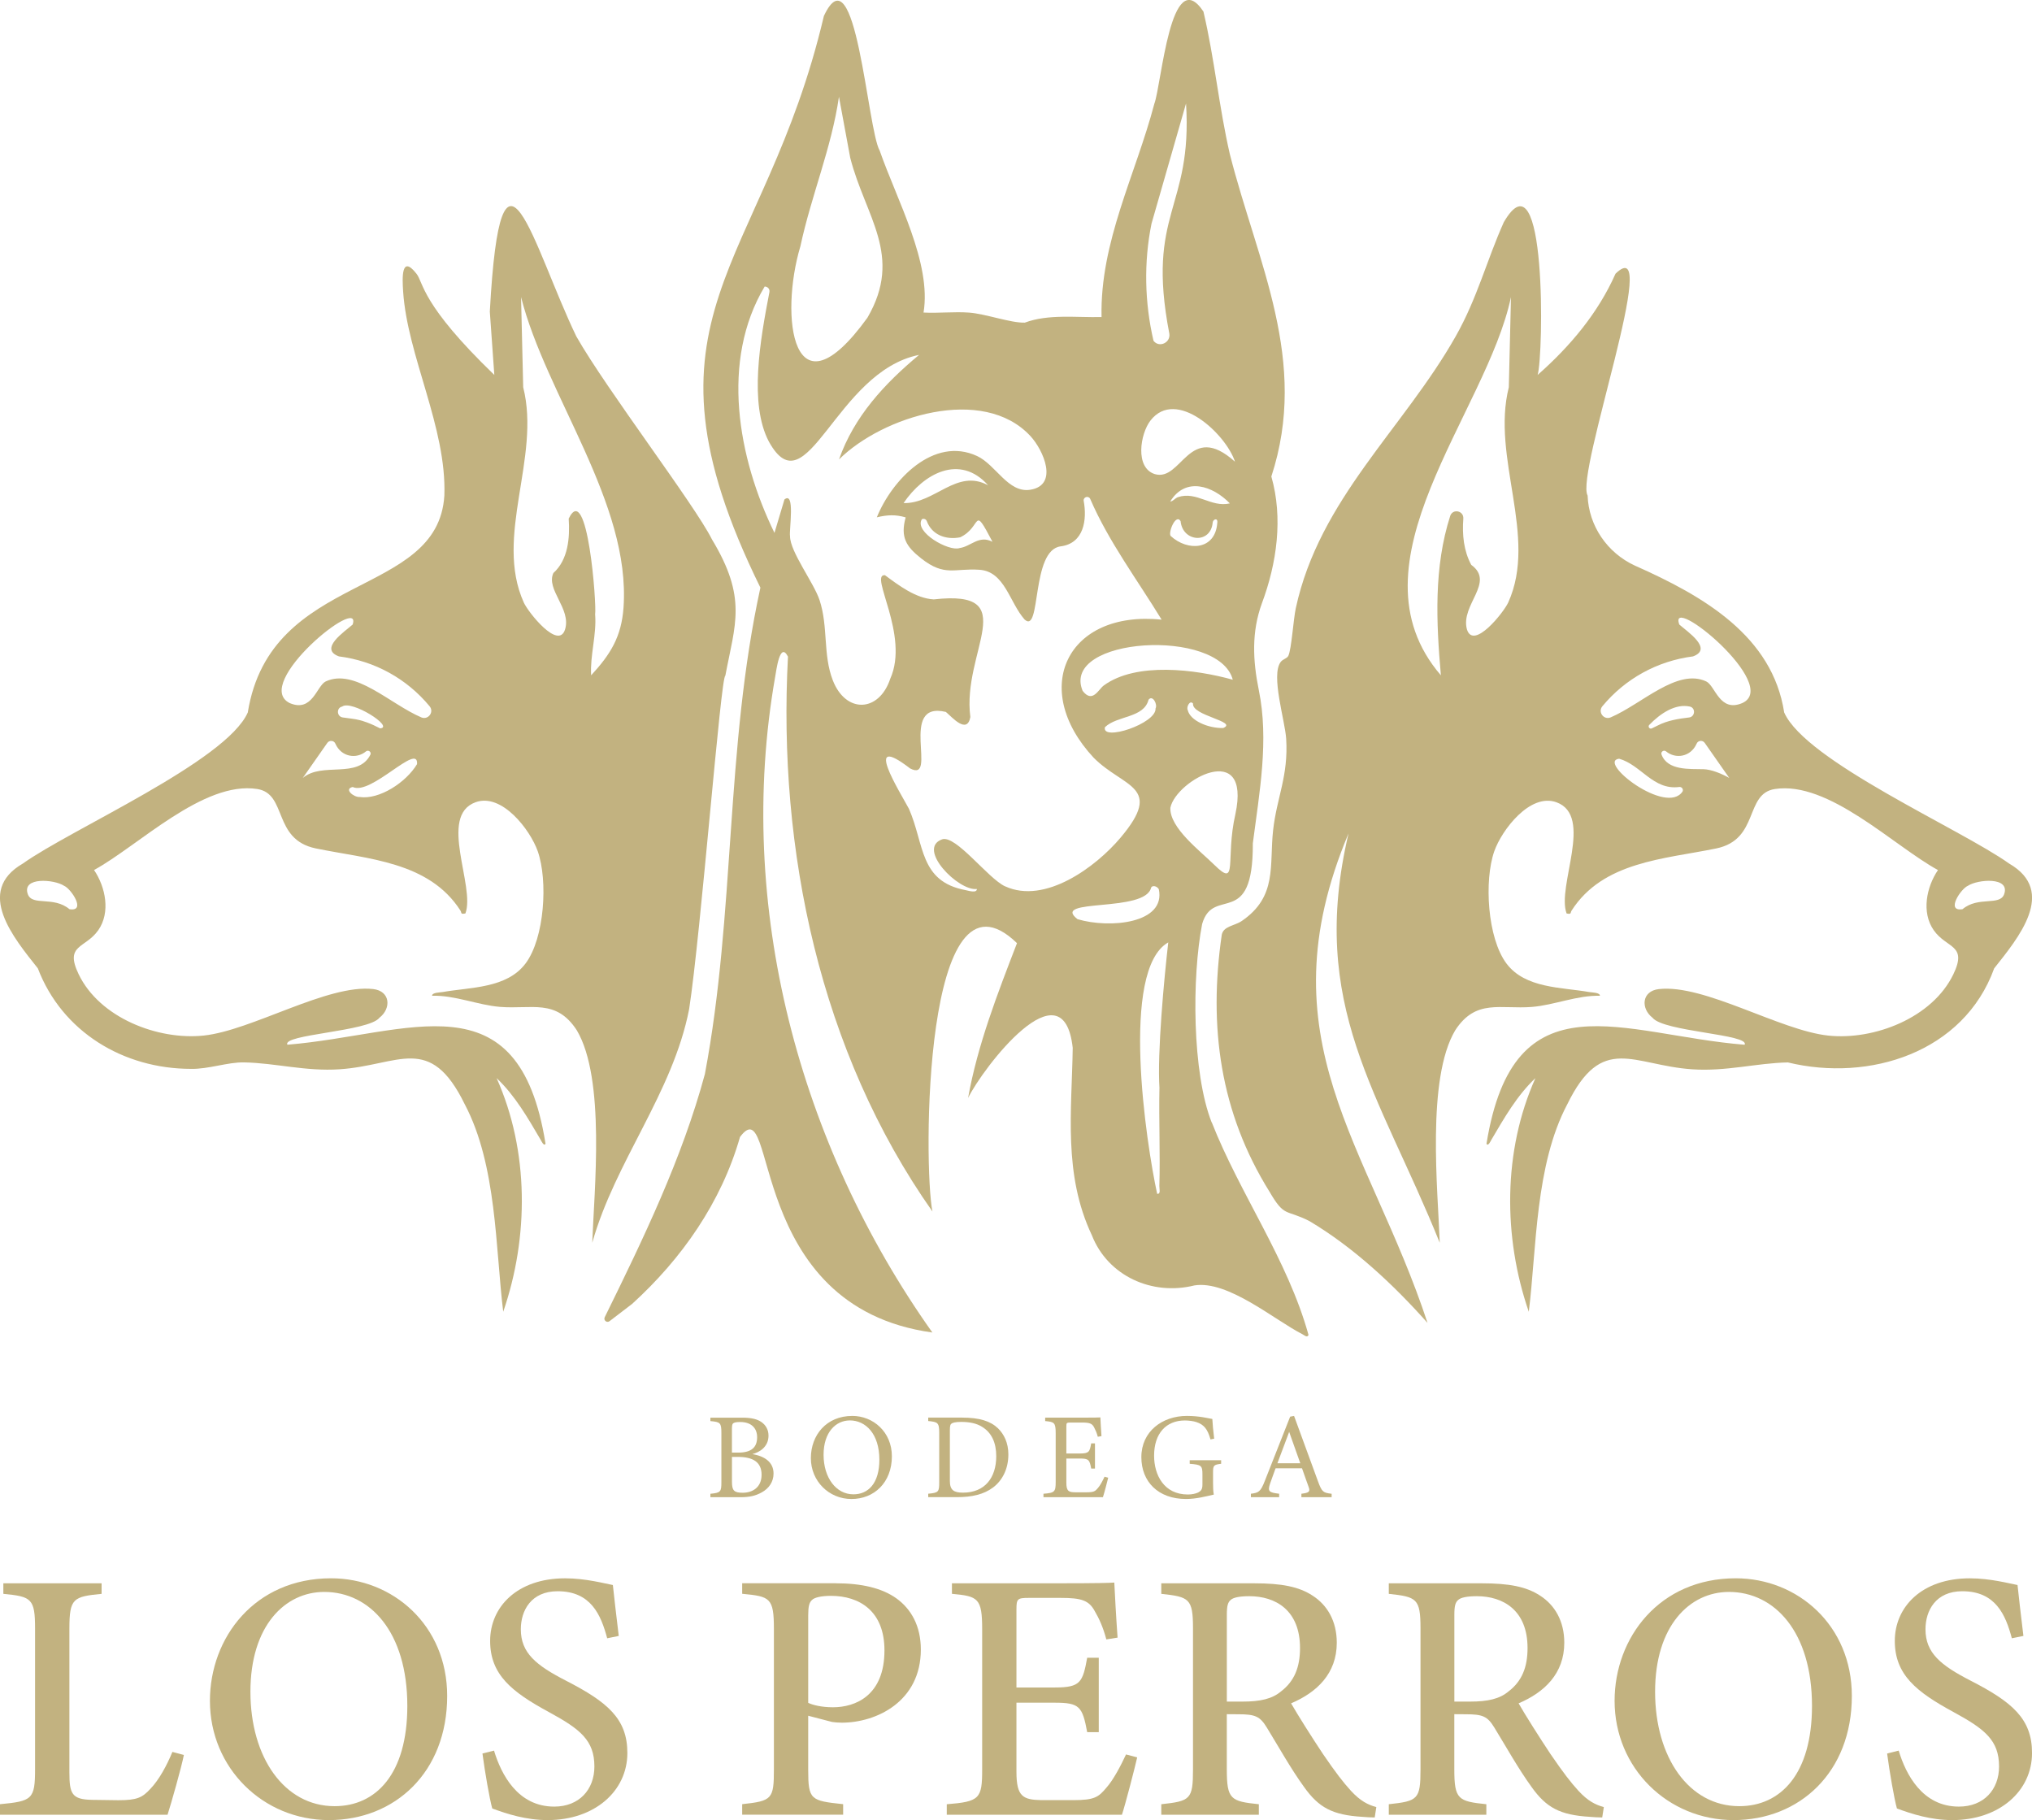
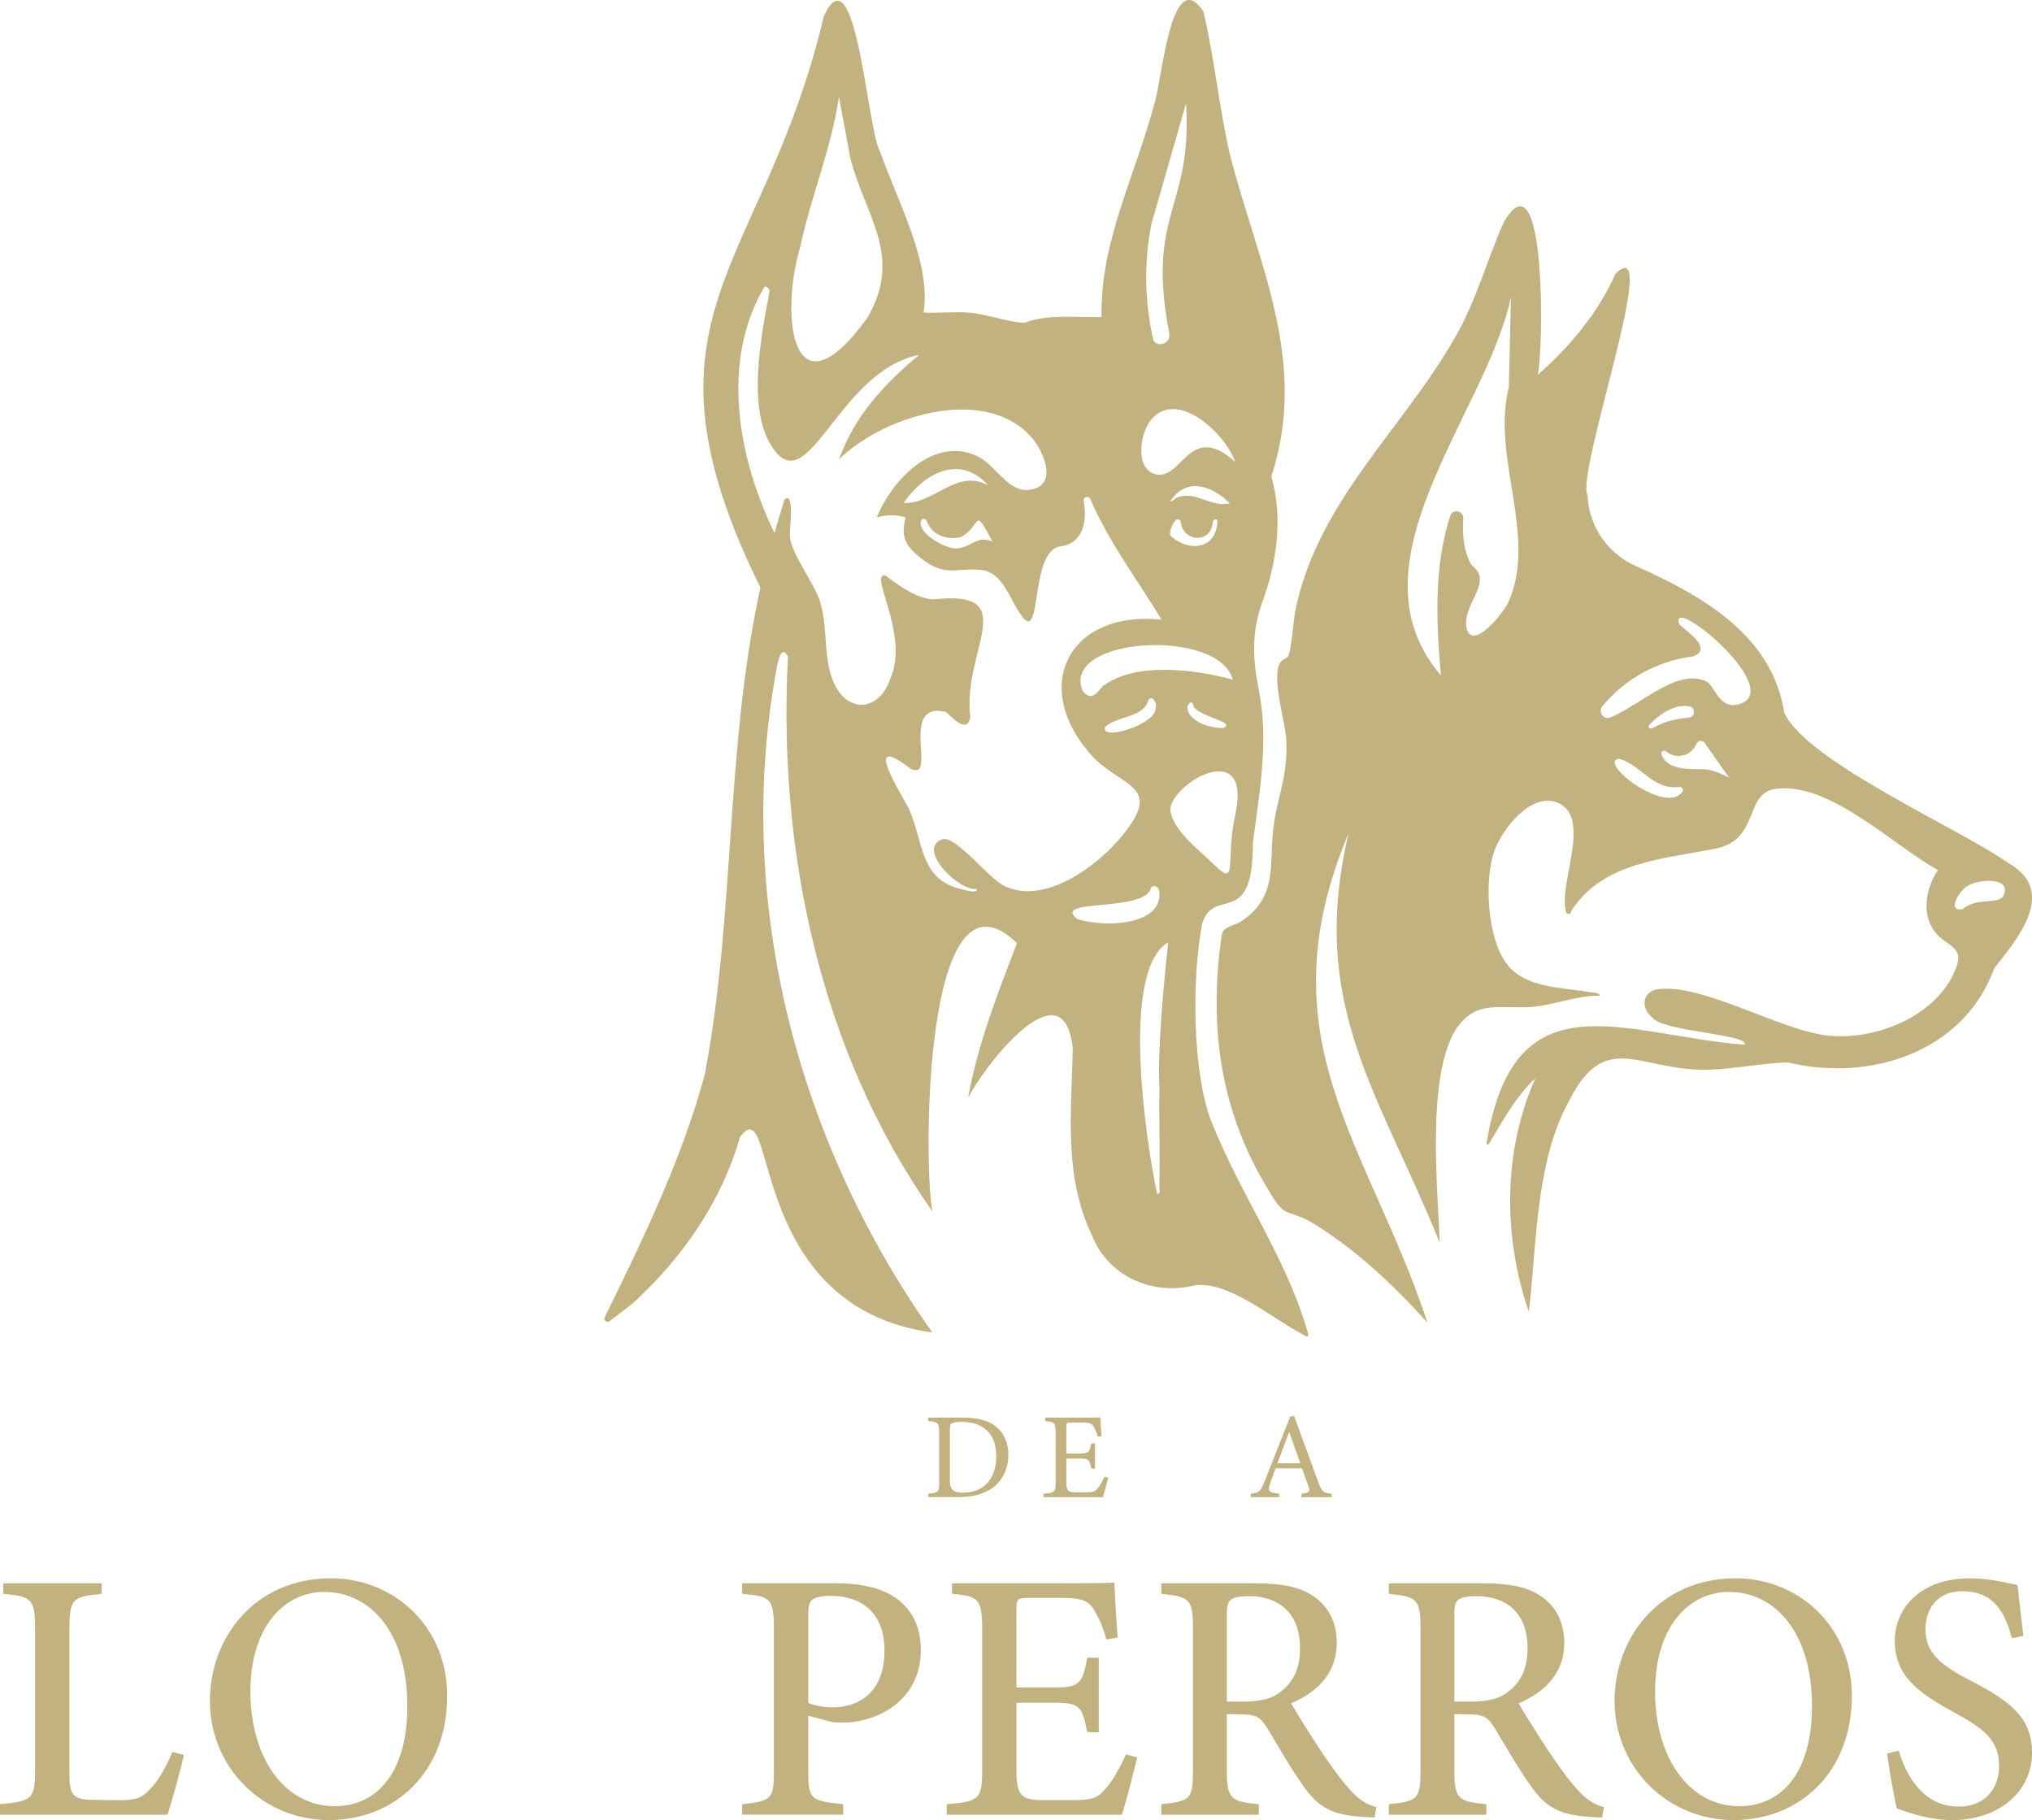
<svg xmlns="http://www.w3.org/2000/svg" id="Capa_2" data-name="Capa 2" viewBox="0 0 794.39 711.49">
  <defs>
    <style> .cls-1 { fill: #c2b280; } </style>
  </defs>
  <g id="Capa_1" data-name="Capa 1">
    <g>
      <g>
-         <path class="cls-1" d="M294.09,568.42c4.59.76,8.32,2.97,8.32,7.61,0,3.25-1.82,5.84-4.64,7.37-2.49,1.39-4.93,1.87-8.28,1.87h-11.77v-1.34c4.07-.38,4.3-.81,4.3-4.59v-19.18c0-3.97-.43-4.3-4.3-4.64v-1.34h12.53c3.59,0,5.84.62,7.37,1.68,1.67,1.15,2.82,2.92,2.82,5.36,0,4.5-3.68,6.55-6.36,7.22ZM288.58,567.84c5.26,0,7.41-2.11,7.41-6.03,0-3.35-2.06-5.93-6.65-5.93-1.34,0-2.2.14-2.68.48-.38.29-.52.81-.52,2.34v9.14h2.44ZM286.15,579.23c0,3.45.81,4.3,4.21,4.3,3.73,0,7.37-2.01,7.37-7.03s-3.44-6.98-9.28-6.98h-2.3v9.71Z" />
-         <path class="cls-1" d="M333.17,553.49c8.18,0,15.5,6.27,15.5,15.79,0,10.29-6.98,16.7-15.79,16.7s-15.88-6.98-15.88-15.98,6.08-16.5,16.17-16.5ZM332.21,555.26c-5.36,0-10.24,4.5-10.24,13.44s4.88,15.45,11.67,15.45c5.79,0,10.14-4.3,10.14-13.54,0-10.05-5.31-15.36-11.57-15.36Z" />
        <path class="cls-1" d="M376.17,554.16c6.75,0,11,1.34,13.97,4.16,2.34,2.3,4.07,5.64,4.07,10.24,0,5.6-2.3,10.14-5.98,12.91-3.64,2.73-8.27,3.78-14.16,3.78h-11.19v-1.34c4.11-.38,4.3-.72,4.3-4.64v-19.09c0-4.11-.57-4.3-4.3-4.69v-1.34h13.3ZM371.34,578.9c0,3.59,1.53,4.59,5.12,4.59,8.61,0,13.01-5.88,13.01-14.26,0-5.21-1.77-9.18-5.55-11.48-2.2-1.39-4.97-1.91-8.18-1.91-2.15,0-3.3.29-3.78.67-.43.29-.62.81-.62,2.68v19.71Z" />
        <path class="cls-1" d="M433.24,577.65c-.29,1.25-1.58,6.17-2.06,7.61h-23.25v-1.34c4.45-.34,4.78-.77,4.78-4.69v-18.89c0-4.26-.53-4.5-4.11-4.83v-1.34h14.64c4.5,0,6.36-.05,6.94-.09.05,1.2.24,4.78.43,7.32l-1.44.24c-.43-1.63-.91-2.63-1.43-3.64-.77-1.58-1.87-1.91-4.74-1.91h-4.54c-1.48,0-1.58.14-1.58,1.53v10.57h5.31c3.59,0,3.83-.72,4.4-3.97h1.48v9.85h-1.48c-.62-3.44-1-3.92-4.45-3.92h-5.26v9.52c0,3.35,1.05,3.64,3.45,3.68h4.45c2.92,0,3.4-.43,4.45-1.68.91-1,1.91-2.97,2.58-4.4l1.43.38Z" />
-         <path class="cls-1" d="M477.39,572.2c-2.97.38-3.16.67-3.16,3.49v4.02c0,1.68.05,3.25.29,4.54-2.97.67-6.84,1.72-10.86,1.72-10.86,0-17.46-6.75-17.46-16.36,0-10.09,8.23-16.12,17.8-16.12,4.88,0,8.47.96,9.95,1.2.09,1.77.33,4.69.72,7.7l-1.44.29c-1.15-4.07-2.54-5.79-5.55-6.79-1.1-.38-3.06-.62-4.45-.62-7.32,0-12.05,5.02-12.05,13.78,0,7.61,3.92,15.16,13.2,15.16,1.63,0,3.11-.34,4.07-.81,1-.57,1.63-1.1,1.63-3.06v-3.92c0-3.49-.38-3.87-4.98-4.21v-1.39h12.29v1.39Z" />
        <path class="cls-1" d="M508.77,585.26v-1.34c3.11-.38,3.49-.86,2.82-2.68-.62-1.86-1.58-4.26-2.58-7.27h-10.33c-.77,2.15-1.48,4.02-2.15,5.98-1.05,3.11-.38,3.49,3.54,3.97v1.34h-11.05v-1.34c3.01-.38,3.78-.72,5.45-5.02l9.9-25.11,1.53-.29c3.01,8.18,6.31,17.22,9.33,25.5,1.53,4.16,1.96,4.54,5.36,4.93v1.34h-11.82ZM503.98,559.76c-1.53,4.11-3.16,8.47-4.59,12.25h8.95l-4.35-12.25Z" />
      </g>
      <g>
        <path class="cls-1" d="M71.88,686.04c-.88,4.62-5.01,19.14-6.38,23.36H0v-4.12c12.59-1.18,13.71-1.92,13.71-13.73v-54.86c0-11.81-1.39-12.58-12.4-13.64v-4.12h38.41v4.12c-11.09,1.09-12.59,1.72-12.59,13.64v56.18c0,8.34.96,10.57,8.85,10.71.16.03,9.54.14,10.32.14,7.25,0,9.34-.99,12.56-4.52,3.33-3.47,6.38-9.11,8.54-14.36l4.49,1.21Z" />
        <path class="cls-1" d="M129.42,616.97c24.15,0,45.4,18.34,45.4,45.99,0,29.88-20.47,48.53-46.21,48.53s-46.54-20.32-46.54-46.62c0-24.72,17.55-47.9,47.35-47.9ZM126.76,622.3c-15.34,0-28.86,13.23-28.86,39.01s13.32,44.74,32.91,44.74c16.19,0,28.43-12.58,28.43-39.19,0-28.93-14.62-44.56-32.48-44.56Z" />
-         <path class="cls-1" d="M237.37,640.41c-2.44-9.14-6.34-18.38-19.37-18.38-10.36,0-14.39,7.53-14.39,14.87,0,9.25,5.95,14.08,17.63,20.08,16.38,8.41,24.02,14.96,24.02,28.28,0,14.94-12.84,26.23-31.15,26.23-8.45,0-15.82-2.37-21.67-4.54-1.06-3.77-2.86-14.14-3.83-21.48l4.52-1.14c2.78,9.22,9.21,21.89,23.54,21.89,9.75,0,15.7-6.66,15.7-15.68,0-10.24-5.58-14.63-17.73-21.24-14.59-7.91-23.03-14.64-23.03-27.86s10.5-24.46,29.33-24.46c8.12,0,15.7,2.09,18.65,2.62.56,5.04,1.19,10.91,2.3,19.9l-4.49.91Z" />
        <path class="cls-1" d="M326.7,618.92c10.08,0,18.09,1.84,23.8,5.94,5.7,4.14,9.49,10.7,9.49,19.97,0,20.3-17.35,28.56-30.87,28.58-1.51,0-2.97-.14-3.83-.28l-9.33-2.43v21.21c0,11.69.97,12.02,13.66,13.36v4.12h-39.47v-4.12c11.7-1.25,12.4-2.01,12.4-13.59v-54.89c0-12.26-1.51-12.72-12.4-13.76v-4.12h36.56ZM315.96,665.65c1.67.84,5.25,1.74,9.66,1.74,8.8,0,20.15-4.56,20.15-22.25,0-15.36-9.75-21.31-20.96-21.31-3.84,0-6.54.7-7.37,1.62-1.09.95-1.48,2.57-1.48,6.03v34.18Z" />
        <path class="cls-1" d="M444.57,686.99c-.81,3.64-4.59,18.28-5.96,22.41h-68.48v-4.1c12.9-1.03,13.84-2.18,13.84-13.64v-54.66c0-12.29-1.56-13.01-11.82-13.96v-4.12h43.07c13.36,0,18.69-.14,20.41-.28.14,3.3.72,13.92,1.28,21.52l-4.4.7c-1.25-4.73-2.82-8.16-4.5-11.01-2.28-4.27-5.23-5.22-13.35-5.22h-12.47c-4.49,0-4.82.39-4.82,4.56v30.46h15.13c9.96,0,10.78-2.09,12.53-11.63h4.52v29.1h-4.52c-1.88-10.07-3-11.52-12.67-11.52h-14.99v27.02c0,9.72,2.56,10.93,9.82,11.07h12.39c8.36,0,9.88-1.2,12.94-4.85,2.8-3.12,5.69-8.73,7.69-13.01l4.35,1.14Z" />
        <path class="cls-1" d="M537.43,710.46c-1.63,0-3.19-.11-4.97-.25-11.52-.72-16.89-3.56-22.67-11.69-5.22-7.2-10.06-15.92-14.56-23.24-2.66-4.33-4.49-5.16-11.12-5.16l-4.5-.03v21.58c0,11.73,1.51,12.48,12.52,13.62v4.12h-38.14v-4.12c11.38-1.23,12.4-1.89,12.4-13.62v-55.14c0-11.68-1.51-12.3-12.4-13.48v-4.12h36.37c10.56,0,17.43,1.28,22.8,4.83,5.68,3.64,9.44,9.88,9.44,18.4,0,12.05-7.76,19.39-17.86,23.69,2.43,4.29,8.31,13.57,12.49,19.85,5.1,7.43,7.82,10.96,10.92,14.36,3.66,3.96,6.56,5.42,9.91,6.35l-.63,4.05ZM485.76,665.17c7.01,0,11.61-1.09,15.01-3.96,5.28-4.01,7.46-9.53,7.46-16.97,0-14.87-9.63-20.27-19.82-20.27-3.99,0-6.25.56-7.2,1.39-1.2.95-1.59,2.39-1.59,5.86v33.95h6.16Z" />
        <path class="cls-1" d="M626.38,710.46c-1.63,0-3.19-.11-4.98-.25-11.52-.72-16.89-3.56-22.67-11.69-5.22-7.2-10.06-15.92-14.56-23.24-2.66-4.33-4.49-5.16-11.12-5.16l-4.5-.03v21.58c0,11.73,1.51,12.48,12.52,13.62v4.12h-38.14v-4.12c11.38-1.23,12.4-1.89,12.4-13.62v-55.14c0-11.68-1.51-12.3-12.4-13.48v-4.12h36.37c10.56,0,17.43,1.28,22.8,4.83,5.68,3.64,9.44,9.88,9.44,18.4,0,12.05-7.76,19.39-17.86,23.69,2.43,4.29,8.31,13.57,12.49,19.85,5.1,7.43,7.82,10.96,10.92,14.36,3.66,3.96,6.56,5.42,9.91,6.35l-.63,4.05ZM574.71,665.17c7.01,0,11.61-1.09,15.01-3.96,5.28-4.01,7.46-9.53,7.46-16.97,0-14.87-9.63-20.27-19.82-20.27-3.99,0-6.25.56-7.2,1.39-1.2.95-1.59,2.39-1.59,5.86v33.95h6.16Z" />
        <path class="cls-1" d="M678.56,616.97c24.15,0,45.4,18.34,45.4,45.99,0,29.88-20.47,48.53-46.21,48.53s-46.54-20.32-46.54-46.62c0-24.72,17.55-47.9,47.35-47.9ZM675.9,622.3c-15.34,0-28.86,13.23-28.86,39.01s13.32,44.74,32.91,44.74c16.19,0,28.43-12.58,28.43-39.19,0-28.93-14.62-44.56-32.48-44.56Z" />
        <path class="cls-1" d="M786.51,640.41c-2.44-9.14-6.34-18.38-19.37-18.38-10.36,0-14.39,7.53-14.39,14.87,0,9.25,5.95,14.08,17.63,20.08,16.38,8.41,24.02,14.96,24.02,28.28,0,14.94-12.84,26.23-31.15,26.23-8.45,0-15.82-2.37-21.67-4.54-1.06-3.77-2.86-14.14-3.83-21.48l4.52-1.14c2.78,9.22,9.21,21.89,23.54,21.89,9.75,0,15.7-6.66,15.7-15.68,0-10.24-5.58-14.63-17.73-21.24-14.59-7.91-23.03-14.64-23.03-27.86s10.5-24.46,29.33-24.46c8.12,0,15.7,2.09,18.65,2.62.56,5.04,1.19,10.91,2.3,19.9l-4.49.91Z" />
      </g>
      <g>
        <path class="cls-1" d="M473.7,438.8c-7.69-19.55-7.77-56.86-3.73-77.62,4.37-15.12,19.98,2.47,19.81-31.51,2.6-20.06,6.37-40.35,2.33-59.93-2.36-11.65-2.86-22.74,1.21-33.88,5.86-15.72,8.34-33.38,3.7-49.59,14.78-45.22-5.35-83.34-16.22-125.99-4.25-18.43-6-37.35-10.33-55.77-12.83-19.2-16.35,28.49-19.21,36.11-7.27,27.63-21.28,53.97-20.62,83.32-9.84.25-20.79-1.27-29.99,2.18-5.38.2-15.38-3.45-21.78-3.92-5.81-.43-11.98.29-17.82-.02,3.2-19.39-10.41-43.97-17.15-63.31-4.83-8.36-9.3-79.33-21.81-52.63-23.44,99.68-77.45,116.52-24.82,223.47-13.8,63.16-9.77,126.9-21.7,190.14-8.87,32.91-24.13,64.52-39.16,95.06-.58,1.18.83,2.35,1.88,1.55l8.83-6.75c19.44-17.67,34.9-39.77,42.18-65.26,14.84-19.81,1.66,66.33,75.2,76.44-52.06-73.38-77.15-166.82-61.47-256.25.46-2.41,1.83-14.15,5.02-7.96-4.05,75.55,12.53,154.51,56.48,216.91-3.58-17.53-3.67-140.5,33.05-104.9-7.59,19.69-15.4,39.73-19.12,60.53,5.67-11.6,37.2-52.94,40.91-19.61-.35,24.54-3.8,49.38,7.47,73.23,6.24,15.96,23.57,23.78,40.12,19.64,13.13-2.07,31.22,13.47,42.24,19.1.71.37,1.84,1.5,2.35.26-8.15-29.41-26.82-55.12-37.82-83.09ZM450.18,87.4l13.49-46.96c2.6,41.43-15.72,42.37-6.53,89.98.57,3.56-4.03,5.67-6.19,2.78-3.47-14.87-3.84-30.76-.77-45.8ZM449.76,164.4c10.05-12.96,29.54,5.26,33.04,16.08-18.01-16.16-20.71,7.96-31.34,4.85-7.84-2.47-5.72-15.74-1.7-20.93ZM431.52,267.95c-2.08,1.51-4.42,7.14-8.28,2.1-8.71-21.09,53.37-24.77,58.7-4.34-14.47-4.04-37.7-7.05-50.42,2.24ZM478.18,284.59c-5.87.14-12.92-2.91-13.84-6.99-.66-1.17.84-4.12,2.07-2.57-.61,4.75,17.81,7.04,11.77,9.57ZM451.75,276.94c.39,5.91-21.15,13.03-19.79,7.33,4.79-4.62,15.21-3.51,17.05-10.74,1.63-2.04,3.61,1.86,2.74,3.41ZM460.56,194.33c-1.28.43-1.78,1.57-3.08,1.72,6.05-9.83,16.68-6.11,23.32.73-7.37,1.71-12.99-4.88-20.24-2.45ZM475.88,204.42c-.76,10.65-11.55,11.24-18.23,5.08-1.03-1.34,2.01-8.88,3.89-5.78.81,8.3,11.86,8.98,12.55.51.15-1.27,2.11-2.02,1.79.2ZM312.91,96.27c4.2-19.68,12.18-38.46,15.07-58.44l4.41,23.85c5.87,22.98,20.85,38.25,6.72,62.52-29.34,40.58-34.44-.51-26.2-27.94ZM392.92,346.48c-6.68-3.08-19.36-20.33-24.68-18.35-9.98,3.7,6.55,20.35,13.66,19.38,0,1.78-3.4.64-4.38.46-18.15-3.39-16.06-17.81-22.16-31.76-3.59-6.74-18.51-30.38.44-15.82,11.16,5.83-4.89-26.6,13.98-22.09,2.4,2.02,8.28,8.9,9.57,2.01-3.39-25.65,20.84-49.97-14.3-46-7.11-.39-13.81-5.58-19.08-9.46-6.39-.6,9.72,23.43,2.07,40.47-4.37,13.2-17.37,13.71-22.46.63-3.92-10.08-1.74-20.94-5.18-31.36-2.22-6.75-11.55-18.94-11.55-24.98-.4-2.42,2.1-17.81-2.18-14.36,0,0-3.9,13.06-3.9,13.06-14.38-29.45-21.13-67.34-3.83-96.31,1.05,0,2.11.9,1.85,2.21-3.64,18.82-8.01,43.69-.19,58.44,14.87,26.94,25.95-27.42,58.71-33.92-13.44,11.17-25.4,24.04-31.31,40.87,17.08-16.94,56.29-29.13,74.82-9.15,5.06,5.45,11.16,19.16,0,20.99-8.69,1.42-13.47-9.76-20.85-13.18-17.04-7.89-33.36,9.5-39.18,23.96,4.02-.95,7.25-1.15,11.27.03-2.12,7.73.13,11.37,6.11,16.07,9.18,7.2,12.9,3.73,22.76,4.41,9.88.68,11.69,12.74,17.62,19.44,6.57,5.99,2.41-27.24,14.15-28.6,9.07-1.2,10.34-10.43,8.94-17.87-.1-1.51,1.98-2.03,2.58-.64,7.14,16.59,18.52,31.78,27.9,47.17-36.91-3.79-51.74,26.94-26.57,53.97,11.76,11.84,27.6,11,10.49,31.28-9.7,11.5-29.56,26.15-45.1,18.99ZM360.39,202.99c.74-.41,1.66-.05,1.95.76,1.96,5.28,7.34,7.39,13.03,6.29,8.73-4.15,4.72-13.3,12.63,1.75-5.32-2.76-8.36,1.83-12.85,2.45-4.2,1.47-17.89-6.29-14.76-11.25ZM353.24,196.66c7.72-11.44,21.94-19.44,33.05-6.96-12.34-6.68-20.81,7.27-33.05,6.96ZM421.24,359.31c-10.83-8.41,26.63-2.36,28.79-12.37.55-.94,2.22-.6,2.99.63,2.87,13.41-19.17,15.51-31.78,11.74ZM453.27,425.38c-.26,12.75.34,25.51-.03,38.25-.04,1.06.66,3.24-.86,3.04-4.28-19.58-14.6-87.59,4.34-98.28-1.63,14.23-4.34,43.04-3.44,57ZM457.54,315.76c2.27-10.88,31.73-26.87,25.42,2.5-4.02,17.74,1.18,29.06-8.15,19.9-5.61-5.55-17.62-14.54-17.27-22.41Z" />
        <path class="cls-1" d="M785.45,337.57c-18.95-13.53-79.51-39.95-87.94-59.06-4.61-29.82-31.28-45.4-58.39-57.42-10.78-4.98-18.03-15.53-18.46-27.39-4.88-8.47,29.49-104.64,10.91-86.71-6.82,15.39-17.74,28.39-30.44,39.57,2.31-7.6,3.61-88.59-13.22-59.73-6.71,14.96-10.38,29.74-18.83,44.66-20.36,35.99-53.27,63.59-62.5,106.25-.94,4.32-1.68,16.01-2.91,18.61-.54,1.11-2.14,1.26-3.01,2.43-3.91,5.23,1.71,22.86,2.16,30.02.91,14.6-3.69,22.91-5.11,35.75-1.53,13.77,1.77,25.95-12.33,35.52-2.76,1.86-7.05,1.94-7.74,5.31-5.25,35.94-.64,69.51,18.65,100.45,5.95,10.2,6.18,6.73,15.52,11.45,17.23,10.2,32.99,24.91,46.27,39.86-22.86-69.51-64.72-110.84-30.88-191.36-15.85,67.29,12.02,101.36,35.66,160.04-.73-20.31-5.26-64.12,6.06-83.09,8.09-12.42,17.65-8.12,30.02-9.12,8.65-.7,17.61-4.59,26.54-4.35.03-1.3-3.1-1.27-4.18-1.46-10.84-1.91-25-1.37-32.35-11.14-7.47-9.93-8.8-32.46-4.77-43.91,2.97-8.4,14.02-22.85,24.29-19.14,14.74,5.33,0,32.89,3.98,43.47,2.03.43,1.39-.25,1.94-1.11,12.32-19.25,36.27-20.12,56.57-24.31,16.94-3.51,10.99-21.37,22.88-23.22,21.03-3.29,46.41,22.17,63.79,31.67-4.51,6.65-6.52,16.56-1.66,23.51,5.07,7.25,13.31,5.53,7.68,17.23-8.19,17.03-30.94,25.86-48.89,23.97-18.86-1.99-48.44-20.19-66.23-18.18-6.78.77-7.15,7.59-2.48,11.21,4.3,5.49,38.21,6.46,35.99,10.55-47.82-3.84-90.2-27.55-100.91,38.71.63,1.2,1.68-1.16,1.92-1.57,5.02-8.52,9.93-17.2,17.21-24.09-12.73,28.39-12.67,62.17-2.59,91.33,3.08-24.83,2.45-57.27,15.03-81.08,13.65-27.94,25.68-15.27,48.86-13.7,13.38.9,25.03-2.44,37.4-2.69,31.86,7.73,68.74-3.88,80.65-36.77,9.4-11.88,24.68-30.08,5.86-40.96ZM589.62,235.53c-1.7,3.78-13.62,18.82-16.15,10.46-2.58-9.62,11.17-18.32,1.7-25.18-2.97-5.55-3.57-11.73-3.1-18.08.22-3.04-3.99-4-5.09-1.16-6.51,20.2-5.5,41.68-3.68,62.42-37.69-43.81,17.79-102.23,27.4-147.87l-.84,35.25c-6.97,27.54,11.45,58.27-.23,84.15ZM657.81,309.36c-6.31,9.67-33.68-11.7-24.83-12.77,8.65,2.45,13.27,12.38,23.51,11.05.96-.12,1.7.84,1.31,1.72ZM644.77,283.37c4.33-4.51,10.24-8.4,15.84-7.17,2.33.51,2.13,3.93-.23,4.26-4.13.48-8.54,1.19-12.26,3.12,0,0-2.35,1.15-2.35,1.15-.86.43-1.67-.67-1-1.37ZM665.89,300.69c-5.23-.15-14.01.62-16.34-5.76-.38-1.04.89-1.91,1.76-1.22,3.73,3.11,9.6,2.2,11.92-2.89.5-1.44,2.46-1.63,3.27-.34l9.53,13.62c-2.86-1.59-6.83-3.32-10.13-3.42ZM681.12,274.84c-8.9,3.78-10.54-6.81-14.1-8.47-11.33-5.28-25.18,8.86-37.32,14.05-2.71,1.17-5.15-2.08-3.26-4.35,8.91-10.75,21.45-17.69,35.44-19.48,7.95-2.95-2.2-9.64-5.36-12.44-4.79-12.8,39.98,23.76,24.6,30.69ZM783.5,349.56c-1.69,4.69-10.12.67-16.27,5.85-6.72,1.09-.61-8.04,2.11-9.15,3.77-2.51,16.64-3.63,14.16,3.3Z" />
-         <path class="cls-1" d="M278.33,210.84c-6.82-13.63-41.4-58.83-53.03-79.36-17.02-35.33-29.45-89.26-33.81-9.68,0,0,1.76,24.76,1.76,24.76-28.76-27.72-27.59-35.95-30.44-39.57-6.05-7.69-5.54,1.89-5.21,6.94,1.66,25.3,17.06,53.19,16.12,79.77-2.48,40.47-67.89,29.33-76.85,84.81-8.43,19.11-68.99,45.54-87.94,59.06-18.8,10.88-3.57,29.07,5.86,40.96,9.5,24.86,33.47,39.28,59.85,39.3,6.88.16,14.37-2.67,20.8-2.53,12.37.25,24.03,3.59,37.4,2.69,23.18-1.57,35.21-14.24,48.86,13.7,12.57,23.8,11.97,56.26,15.03,81.08,10.07-29.17,10.13-62.94-2.59-91.33,7.28,6.9,12.2,15.57,17.21,24.09.24.41,1.3,2.77,1.92,1.57-10.51-66.07-53.23-42.62-100.91-38.71-2.25-4.05,31.82-5.12,35.99-10.55,4.67-3.62,4.31-10.44-2.48-11.21-17.79-2.01-47.37,16.19-66.23,18.18-17.94,1.89-40.7-6.94-48.89-23.97-5.63-11.7,2.61-9.98,7.68-17.23,4.85-6.95,2.84-16.87-1.66-23.51,17.38-9.5,42.75-34.96,63.79-31.67,11.88,1.85,5.93,19.72,22.88,23.22,20.29,4.19,44.25,5.06,56.57,24.31.55.86-.09,1.54,1.94,1.11,3.98-10.59-10.77-38.14,3.98-43.47,10.26-3.71,21.32,10.73,24.29,19.14,4.04,11.45,2.71,33.98-4.77,43.91-7.35,9.77-21.51,9.23-32.35,11.14-1.09.19-4.21.17-4.18,1.46,8.93-.24,17.89,3.64,26.54,4.35,12.37,1.01,21.93-3.3,30.02,9.12,11.32,19.01,6.79,62.73,6.06,83.09,9-31.97,31.41-58.36,37.87-91.3,4.59-29.73,12.4-130.45,14.15-130.34,3.8-20.22,8.66-30.34-5.23-53.32ZM27.16,355.41c-6.24-5.21-14.5-1.11-16.28-5.84-2.48-6.93,10.39-5.82,14.16-3.31,2.73,1.11,8.84,10.25,2.11,9.15ZM118.37,304.11l9.53-13.62c.81-1.29,2.77-1.1,3.27.34,2.31,5.09,8.18,6,11.92,2.89.87-.69,2.13.17,1.75,1.22-4.83,9.74-18.86,2.72-26.47,9.18ZM133.77,276.2c3.6-2.72,20.57,8.05,14.84,8.53-3.41-1.78-7.08-3.3-10.92-3.77,0,0-3.69-.5-3.69-.5-2.37-.33-2.57-3.75-.23-4.26ZM163.04,298.7c-4.28,7.17-14.82,13.99-22.42,12.85-2.27.18-6.34-3.11-2.74-3.91,7.17,3.49,25.81-17.7,25.16-8.93ZM164.68,280.42c-12.13-5.18-25.98-19.33-37.32-14.05-3.56,1.66-5.2,12.26-14.1,8.47-15-7.5,28.63-42.88,24.6-30.69-3.16,2.78-13.32,9.5-5.36,12.44,13.99,1.78,26.53,8.72,35.44,19.48,1.89,2.27-.55,5.51-3.26,4.35ZM243.76,237.5c-.81,11.43-5.11,18.31-12.66,26.49-.47-7.86,2.2-15.88,1.56-23.85.64-3.74-2.97-52.57-10.33-37.41.51,7.53-.23,16.1-5.99,21.27-2.99,6.45,7.02,13.95,4.58,21.99-2.53,8.37-14.45-6.68-16.15-10.46-11.67-25.88,6.74-56.61-.23-84.15l-.84-35.25c9.82,38.65,42.95,80.44,40.06,121.38Z" />
      </g>
    </g>
  </g>
</svg>